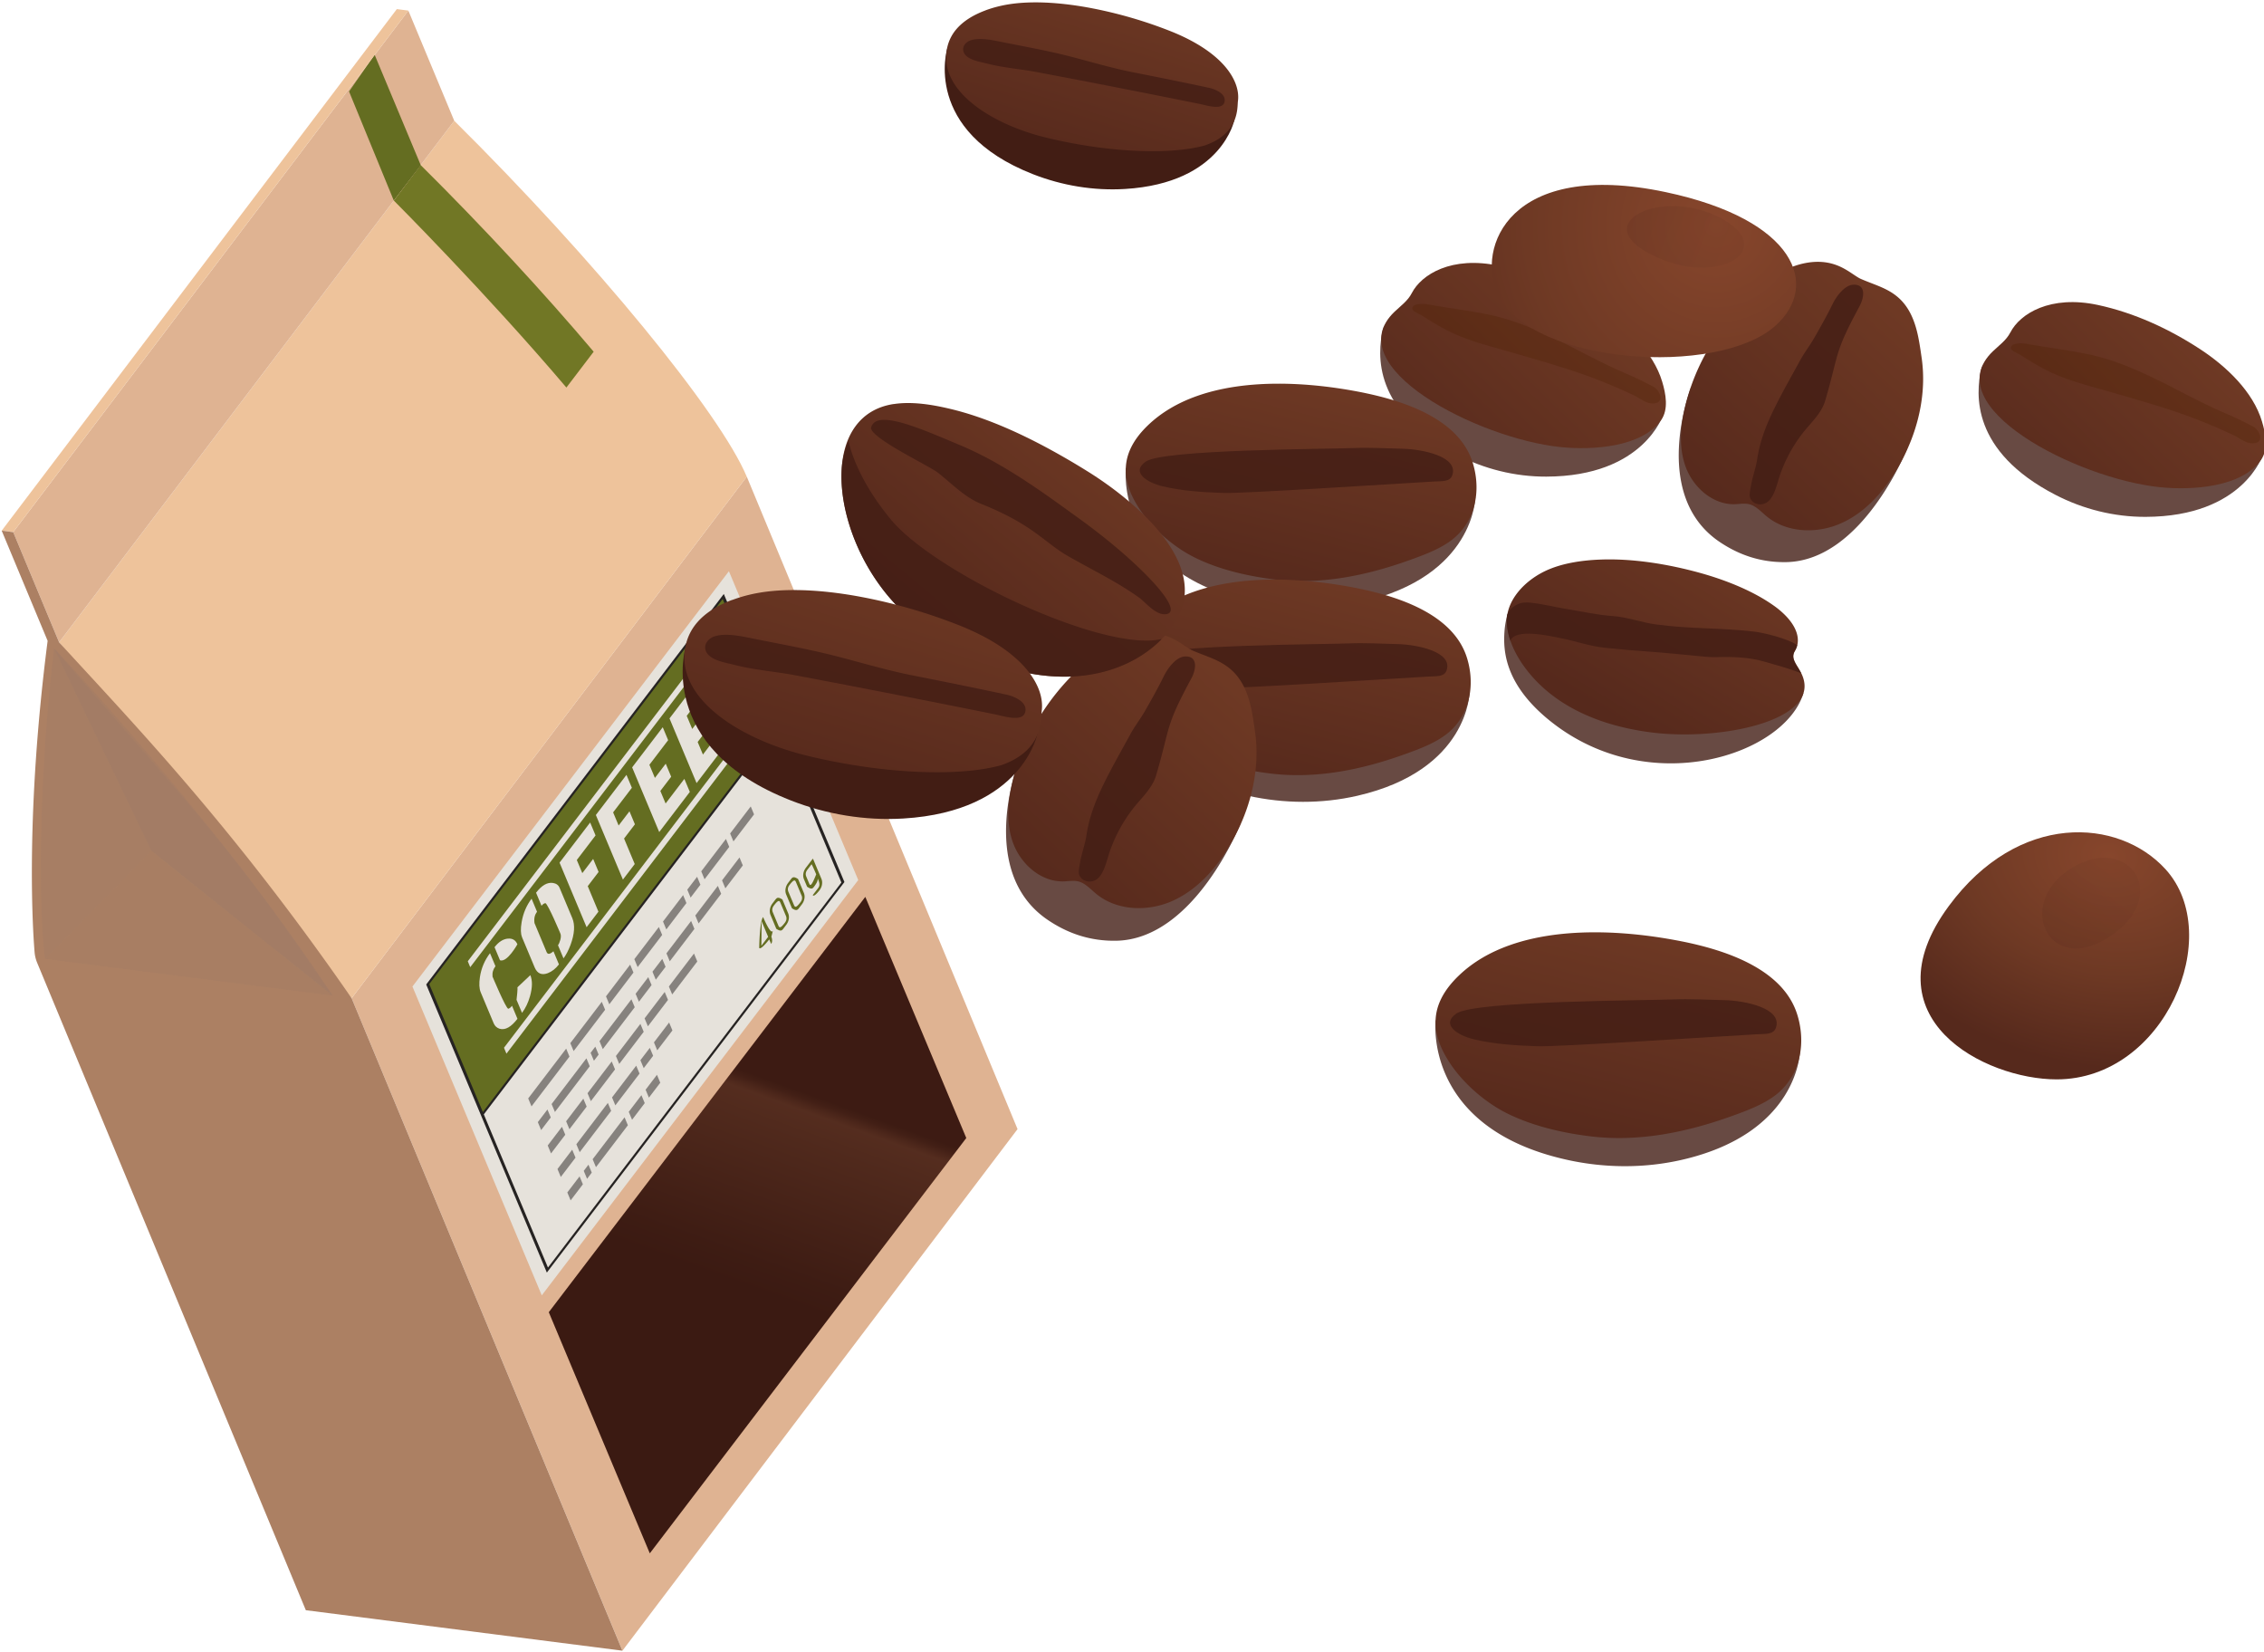
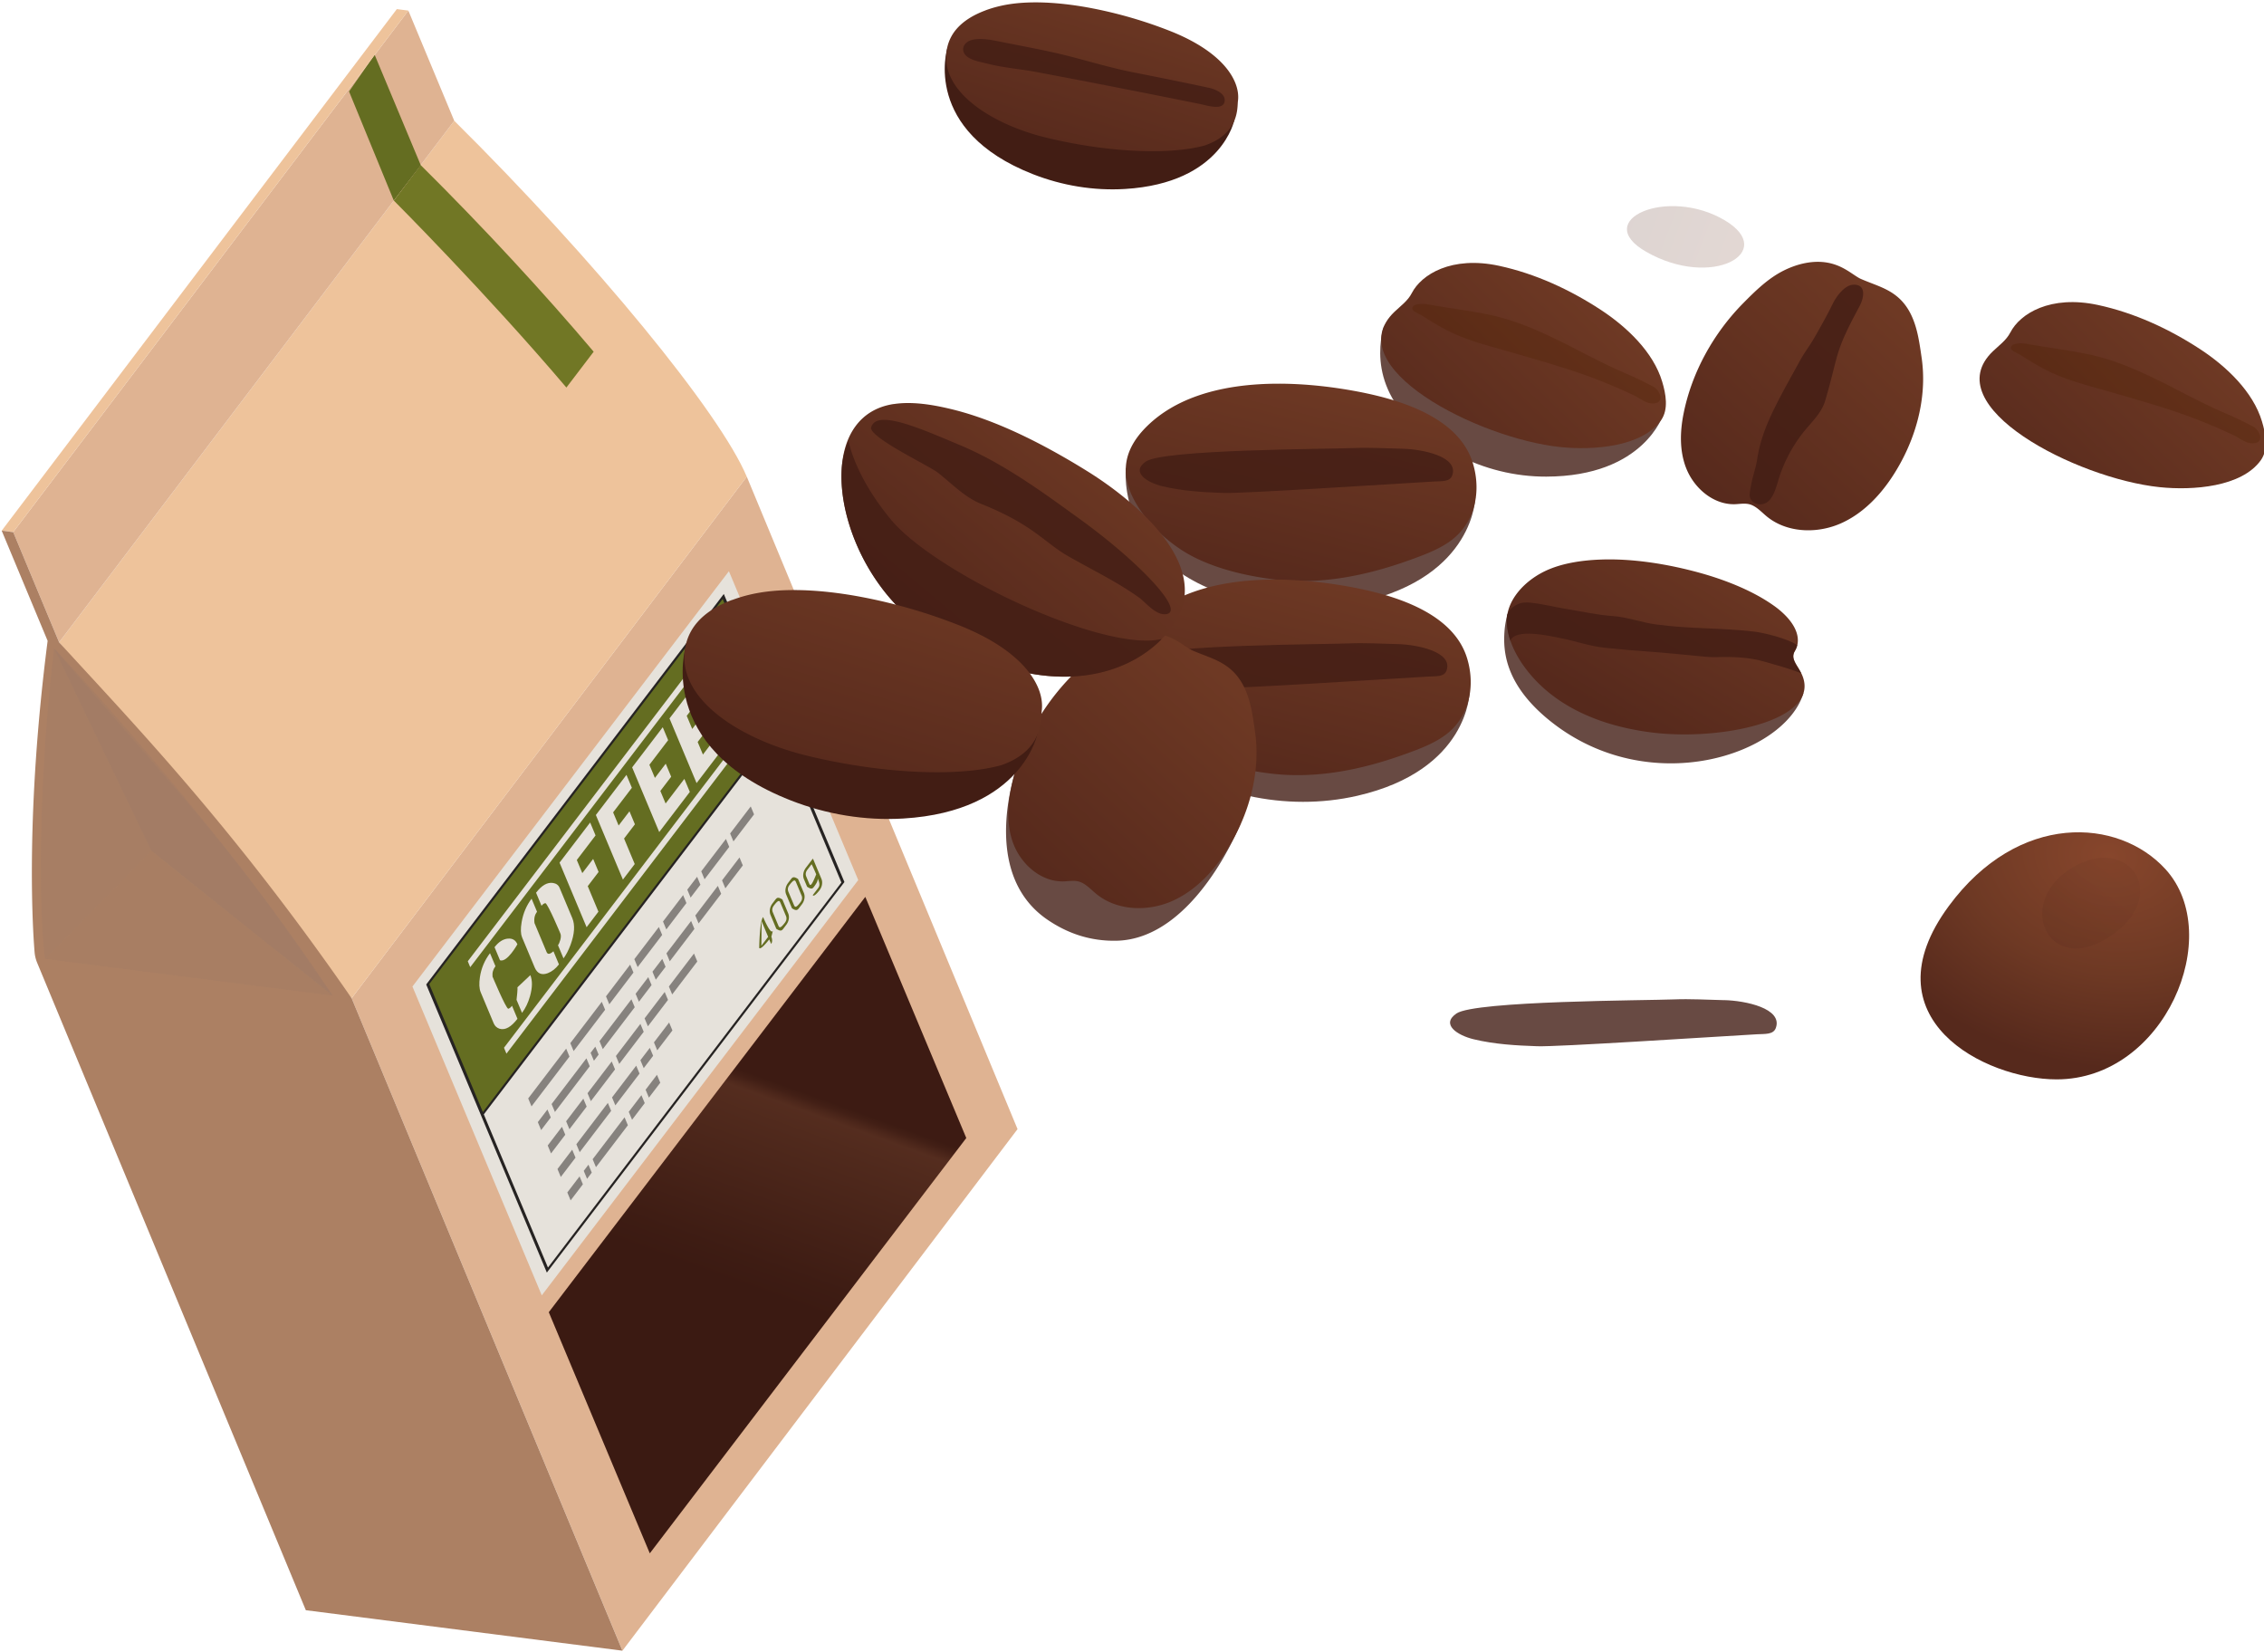
<svg xmlns="http://www.w3.org/2000/svg" fill="none" viewBox="0 0 669 488">
  <g clip-path="url(#a)">
    <path fill="#DFB392" d="m103.907 294.939 116.762-154.105 80.011 192.773-116.752 154.105-80.021-192.773Z" />
-     <path fill="#EEC39B" d="M17.469 189.786 134.23 35.691c41.672 41.292 78.543 86.304 86.438 105.154L103.907 294.94 17.469 189.786Z" />
+     <path fill="#EEC39B" d="M17.469 189.786 134.23 35.691c41.672 41.292 78.543 86.304 86.438 105.154L103.907 294.94 17.469 189.786" />
    <path fill="#717725" d="M175.433 103.921c-14.643-17.324-32.42-36.604-51.155-55.175l-7.905 10.512s27.289 27.329 50.995 55.245l8.065-10.592v.01Z" />
    <path fill="#DFB392" d="M3.903 157.222 120.665 3.127 134.23 35.69 17.468 189.786 3.903 157.222Z" />
    <path fill="#646D21" d="m103.139 27.023 7.566-10.832 13.634 32.635-7.975 10.432-13.225-32.235Z" />
    <path fill="#EEC39B" d="M.5 156.792 117.262 2.687l3.403.44L3.904 157.22.5 156.792Z" />
    <path fill="#AC8063" d="m3.904 157.222 13.564 32.564c22.718 24.795 51.494 54.667 86.439 105.154l80.01 192.773-93.545-11.958L10.98 284.457a10.486 10.486 0 0 1-.768-3.211c-.629-7.77-2.645-41.371 3.863-91.899L.5 156.793l3.404.439v-.01Z" />
    <path fill="#9B7A67" d="M15.97 191.521c-5.669 48.882-3.772 85.655-2.614 91.779l84.92 10.862C65.32 243.734 15.972 191.521 15.972 191.521Z" opacity=".3" style="mix-blend-mode:multiply" />
    <path fill="#AC8063" d="M44.718 251.354 13.356 283.3l84.922 10.861-53.56-42.807Z" opacity=".3" />
    <path fill="#9B7A67" d="m44.717 251.354 53.55 42.808c-30.084-44.234-36.92-49.969-82.306-102.641l28.746 59.833h.01Z" opacity=".3" style="mix-blend-mode:multiply" />
    <path fill="#421D14" d="m192.012 458.948-29.844-71.242 93.525-122.708 29.834 71.243-93.515 122.707Z" />
    <path fill="#E6E2DB" d="m160.092 382.729-38.219-91.25 93.515-122.708 38.219 91.251-93.515 122.707Z" />
    <path fill="#646D21" d="m142.505 329.33-16.12-38.488 87.357-114.629 16.119 38.499-87.356 114.618Z" />
    <path fill="#262322" d="m125.945 290.881 35.644 85.116 87.935-115.387-35.643-85.116-87.936 115.377v.01Zm122.681-30.131-86.708 113.761-18.954-45.261 86.708-113.761 18.954 45.261Zm-19.234-45.949-86.708 113.761-15.84-37.811 86.708-113.761 15.84 37.811Z" />
    <path fill="#E6E2DB" d="m152.905 291.709 3.803-3.59c.659 1.585.629 3.66-.09 6.213-.549 1.935-1.337 3.571-2.365 4.927l-1.617-3.85c.399-3.361.259-3.69.259-3.69l.01-.01Zm-11.089-3.042c-.29 1.935-.22 3.431.22 4.488l3.852 9.206c.34.798.919 1.337 1.747 1.596 1.657.479 3.414-.509 5.27-2.942l-1.607-3.85c-.379.498-.758.798-1.128.887-.778-.299-4.631-9.495-4.631-9.495-.12-1.206.18-2.154.868-3.082l-1.617-3.849c-1.597 2.124-2.585 4.468-2.974 7.041Zm4.322-8.797 1.607 3.85c2.126.758 5.14-4.718 5.14-4.718-.509-1.216-1.427-1.775-2.745-1.685-1.467.12-2.804.967-4.012 2.553h.01Zm8.105-2.982 3.763 8.986c.768 1.776 2.056 2.334 3.852 1.666 1.258-.489 2.356-1.356 3.304-2.593l-1.627-3.88c-1.128.977-1.716.958-2.026.21l-3.573-8.548c-.19-1.436.08-2.444.748-3.351l-1.607-3.85c-1.517 2.015-2.495 4.329-2.944 6.942-.329 1.974-.29 3.451.12 4.408l-.01.01Zm4.162-13.115 1.607 3.849c.389-.478.778-.738 1.168-.778.858.479 4.431 9.027 4.431 9.027.17.459.16 1.047-.029 1.775-.2.738-.44 1.287-.699 1.636l1.627 3.88c.758-.998 1.457-2.334 2.086-4.01 1.188-3.221 1.357-5.845.519-7.869l-3.763-8.977c-.339-.798-.988-1.276-1.946-1.426-1.677-.259-3.344.708-5.021 2.903l.02-.01Zm14.922 10.193 3.504-4.598-3.155-7.54 3.204-4.199-1.607-3.85-3.204 4.199-1.627-3.88 5.54-7.261-1.597-3.82-9.043 11.859 7.995 19.08-.01.01Zm10.73-14.073 3.503-4.598-3.154-7.54 3.204-4.199-1.607-3.85-3.204 4.199-1.627-3.88 5.54-7.261-1.597-3.82-9.043 11.859 7.995 19.08-.01.01Zm10.74-14.053 9.043-11.859-1.617-3.85-5.54 7.271-1.557-3.71 3.204-4.199-1.607-3.85-3.204 4.199-1.627-3.88 5.54-7.271-1.597-3.82-9.043 11.859 8.005 19.11Zm13.664-41.611-1.597-3.82-9.033 11.859 8.005 19.11 9.033-11.859-1.617-3.85-5.539 7.271-1.557-3.71 3.204-4.199-1.607-3.85-3.204 4.199-1.627-3.88 5.539-7.261v-.01Zm-3.343-7.979-66.895 87.769.728 1.746 66.895-87.77-.728-1.745Zm10.7 25.553-66.895 87.769.728 1.746 66.895-87.77-.728-1.745Z" />
    <path fill="#262322" d="m186.772 330.846-.978-2.344 3.743-4.917.978 2.344-3.743 4.917Zm-11.648 11.66 9.432-12.378.978 2.344-9.432 12.377-.978-2.343Zm16.628-18.193-.978-2.343 3.354-4.409.978 2.344-3.354 4.398v.01Zm-18.275 23.977-.979-2.343 1.388-1.826.978 2.344-1.387 1.825Zm-4.861 6.374-.978-2.344 3.623-4.748.978 2.344-3.623 4.748Zm25.602-44.334-.978-2.344 4.481-5.874.978 2.344-4.481 5.874Zm-4.003 5.266-.978-2.344 2.785-3.65.978 2.344-2.785 3.65Zm-8.384 10.991-.978-2.343 7.146-9.376.979 2.344-7.147 9.375Zm-10.54 13.834-.978-2.344 9.302-12.208.978 2.344-9.302 12.208Zm-5.58 7.321-.978-2.344 4.352-5.705.978 2.344-4.352 5.705Zm32.919-53.928-.979-2.344 7.417-9.735.978 2.344-7.416 9.735Zm-7.177 9.415-.978-2.344 5.939-7.8.978 2.344-5.939 7.8Zm-8.474 11.121-.978-2.344 7.236-9.495.978 2.344-7.236 9.495Zm-8.384 10.991-.979-2.344 7.147-9.376.978 2.344-7.146 9.376Zm-6.329 8.298-.978-2.344 5.091-6.682.978 2.343-5.091 6.683Zm-5.439 7.151-.979-2.344 4.212-5.525.979 2.344-4.212 5.525Zm51.513-78.334-.978-2.344 5.16-6.762.979 2.344-5.161 6.772v-.01Zm-7.905 10.383-.978-2.344 6.667-8.757.979 2.344-6.678 8.757h.01Zm-8.524 11.18-.978-2.344 7.286-9.564.978 2.343-7.286 9.565Zm-4.132 5.426-.979-2.344 2.895-3.79.978 2.344-2.894 3.8v-.01Zm-4.981 6.523-.978-2.344 3.743-4.917.978 2.344-3.743 4.917Zm-10.67 14.003-.978-2.344 9.432-12.377.978 2.344-9.432 12.377Zm-2.625 3.441-.978-2.344 1.387-1.825.978 2.344-1.387 1.825Zm-11.529 15.13-.978-2.344 10.291-13.504.978 2.344-10.291 13.504Zm-4.072 5.346-.978-2.344 2.844-3.73.979 2.344-2.845 3.73Zm56.824-85.286-.978-2.343 6.088-7.989.978 2.343-6.088 7.989Zm-8.534 11.181-.978-2.344 7.296-9.565.978 2.344-7.296 9.565Zm-4.123 5.416-.978-2.344 2.895-3.8.978 2.344-2.895 3.8Zm-7.176 9.415-.978-2.344 5.939-7.799.978 2.343-5.939 7.8Zm-8.474 11.121-.978-2.344 7.246-9.495.978 2.344-7.246 9.495Zm-8.375 10.991-.978-2.344 7.137-9.375.978 2.344-7.137 9.375Zm-10.54 13.824-.978-2.344 9.302-12.208.979 2.344-9.303 12.208Zm-12.447 16.337-.978-2.344 11.219-14.712.978 2.344-11.219 14.712Z" opacity=".5" />
    <path fill="#646D21" d="M228.264 275.132c-.658.868-2.774-4.179-2.774-4.179-1.048 1.357-1.148 9.126-1.148 9.126.489.718 2.964-2.523 2.964-2.523l.559 1.326c.619-.808.06-2.124.06-2.124.489-1.726.429-1.726.339-1.616v-.01Zm-1.277 1.666-2.006 2.633.079-7.231 1.927 4.598ZM229.163 265.747l-.888 1.167c-.4.528-.659 1.097-.759 1.715a3.08 3.08 0 0 0 .18 1.736l1.697 4.059c1.247.818 1.627.549 2.036.02l.888-1.167c.399-.529.659-1.097.759-1.705.099-.609.05-1.187-.18-1.736l-1.697-4.059c-1.247-.808-1.627-.549-2.026-.02l-.01-.01Zm3.084 4.887c.28.678.18 1.347-.319 1.995-1.218 1.606-1.607 1.586-1.897.907l-1.667-3.989c-.289-.678-.179-1.347.31-1.985 1.228-1.616 1.617-1.596 1.896-.917l1.677 3.989ZM233.784 259.682l-.888 1.167c-.4.529-.659 1.098-.759 1.716-.11.618-.04 1.197.18 1.735l1.697 4.06c1.247.818 1.627.548 2.036.02l.888-1.167c.399-.529.659-1.097.759-1.706a3.01 3.01 0 0 0-.18-1.735l-1.697-4.06c-1.247-.808-1.627-.548-2.036-.02v-.01Zm3.074 4.888c.28.678.18 1.346-.319 1.994-1.218 1.606-1.607 1.586-1.897.908l-1.676-3.99c-.28-.678-.18-1.336.309-1.984 1.228-1.606 1.617-1.596 1.906-.918l1.667 3.99h.01ZM240.092 253.818l-1.926 2.534c-.41.538-.669 1.107-.769 1.715-.11.609-.05 1.187.18 1.736l.918 2.184c1.228.838 1.607.588 2.006.06.948-1.247 1.158-1.845 1.138-2.464.699 1.526.589 2.185.09 2.843l-1.557 2.044c.319.758 1.956-1.386 1.956-1.386.409-.539.669-1.107.769-1.725.1-.619.04-1.187-.18-1.726l-2.435-5.805c-.05-.109-.11-.109-.19 0v-.01Zm1.088 4.519c-1.367 3.47-1.767 3.45-2.046 2.772l-.889-2.124c-.279-.678-.179-1.347.32-1.995l1.238-1.626c.129-.01 1.377 2.963 1.377 2.963v.01Z" />
    <path fill="url(#b)" d="m192.012 458.948-29.844-71.242 93.525-122.708 29.834 71.243-93.515 122.707Z" opacity=".1" style="mix-blend-mode:screen" />
-     <path fill="#421D14" d="m668.741 134.192-79.681-27.408c-1.587-.548-3.234.638-3.613 2.274-1.677 7.351-2.994 24.256 21.909 37.142 8.165 4.229 17.288 6.533 26.61 6.513 29.176-.069 34.775-18.531 34.775-18.531v.01Z" opacity=".8" />
    <path fill="url(#c)" d="M594.031 98.246c-1.158 2.274-3.324 3.8-5.131 5.535-16.948 16.228 24.674 37.592 49.238 40.155 9.832 1.027 24.265-.04 29.924-7.959 2.306-3.222 1.418-7.86.34-11.46-2.625-8.777-10.491-16.247-18.216-21.314-9.163-6.004-19.454-10.762-30.224-13.086-14.094-3.042-23.087 2.564-25.921 8.129h-.01Z" />
    <path fill="#4F2000" d="M665.767 126.022c2.006 1.077 3.573 4.827-.06 4.957-2.076.07-3.793-1.486-5.57-2.334-5.28-2.493-10.67-4.747-16.209-6.642-7.197-2.454-14.503-4.528-21.809-6.613-6.159-1.755-12.457-3.371-18.147-6.383-2.435-1.287-4.731-2.743-7.066-4.199-.619-.389-2.665-1.137-2.695-1.975-.06-1.725 3.713-1.436 4.721-1.247 6.368 1.187 12.786 1.875 19.144 3.312 14.134 3.181 26.311 11.559 39.466 17.194a108.963 108.963 0 0 1 8.215 3.94l.01-.01Z" opacity=".3" style="mix-blend-mode:multiply" />
    <path fill="#421D14" d="m491.503 122.391-79.282-27.268c-1.587-.549-3.224.628-3.593 2.264-1.667 7.311-2.985 24.136 21.799 36.963 8.115 4.199 17.208 6.503 26.48 6.473 29.026-.07 34.606-18.442 34.606-18.442l-.01.01Z" opacity=".8" />
    <path fill="url(#d)" d="M417.162 86.626c-1.158 2.263-3.304 3.78-5.111 5.505-16.858 16.148 24.554 37.402 48.999 39.955 9.781 1.017 24.145-.04 29.774-7.919 2.296-3.212 1.417-7.83.339-11.41-2.615-8.737-10.44-16.168-18.126-21.205-9.113-5.974-19.353-10.701-30.073-13.015-14.024-3.022-22.968 2.553-25.802 8.088Z" />
    <path fill="#4F2000" d="M488.548 114.264c1.997 1.067 3.554 4.807-.059 4.937-2.067.079-3.773-1.486-5.54-2.324-5.25-2.484-10.62-4.728-16.13-6.613-7.157-2.443-14.433-4.508-21.709-6.583-6.129-1.745-12.387-3.351-18.057-6.353-2.415-1.276-4.701-2.723-7.026-4.179-.619-.389-2.656-1.137-2.685-1.965-.06-1.715 3.693-1.436 4.701-1.246 6.338 1.186 12.716 1.865 19.054 3.29 14.064 3.172 26.181 11.501 39.277 17.106a105.703 105.703 0 0 1 8.174 3.92v.01Z" opacity=".3" style="mix-blend-mode:multiply" />
    <path fill="#421D14" d="m435.956 146.909-103.257-8.638s-3.703 30.52 37.28 39.576c10.67 2.354 21.84 2.434 32.49-.01 33.337-7.659 33.487-30.918 33.487-30.918v-.01Z" opacity=".8" />
    <path fill="url(#e)" d="M339.267 125.605c-5.031 4.817-7.147 9.774-6.488 15.1.429 3.411 1.996 6.982 4.681 10.752 1.358 1.915 3.035 3.85 4.941 5.675a46.532 46.532 0 0 0 6.638 5.296 40.911 40.911 0 0 0 4.491 2.543c3.863 1.846 8.005 3.242 12.258 4.279 3.503.858 7.076 1.476 10.63 1.925 13.904 1.735 27.588-1.197 39.965-5.635 4.502-1.616 9.153-3.321 12.696-6.074a18.087 18.087 0 0 0 4.731-5.496c2.895-5.186 3.145-11.549 1.378-17.224-1.947-6.284-6.778-10.842-12.916-14.183-4.502-2.444-9.712-4.229-15.002-5.546a116.894 116.894 0 0 0-5.1-1.137c-15.661-3.082-33.977-3.999-48.47 1.127-5.47 1.935-10.4 4.738-14.443 8.608l.01-.01Z" />
    <path fill="#421D14" d="M414.456 132.587c-4.791-.11-9.622-.399-14.343-.21-7.506.309-56.235.379-61.505 3.98-4.552 3.122.319 6.213 4.851 7.311 5.899 1.416 12.047 1.775 18.066 1.984 5.839.2 47.162-2.513 62.194-3.381 2.365-.139 4.701.14 5.4-1.795 1.996-5.545-8.664-7.75-14.653-7.889h-.01ZM434.249 204.497l-102.299-8.558s-3.673 30.231 36.931 39.197c10.571 2.334 21.64 2.404 32.19-.01 33.029-7.58 33.178-30.629 33.178-30.629Z" opacity=".8" />
    <path fill="url(#f)" d="M338.459 183.393c-4.981 4.777-7.087 9.684-6.428 14.961.419 3.381 1.976 6.911 4.631 10.652 1.347 1.895 3.004 3.81 4.891 5.615a45.684 45.684 0 0 0 6.578 5.246 39.235 39.235 0 0 0 4.451 2.513c3.823 1.826 7.935 3.212 12.138 4.239 3.473.848 7.006 1.466 10.53 1.905 13.764 1.716 27.329-1.187 39.596-5.585 4.462-1.596 9.073-3.291 12.586-6.024a17.913 17.913 0 0 0 4.692-5.446c2.864-5.136 3.114-11.44 1.367-17.065-1.926-6.224-6.717-10.742-12.796-14.043-4.462-2.424-9.622-4.189-14.862-5.496a114.774 114.774 0 0 0-5.061-1.127c-15.511-3.052-33.657-3.959-48.02 1.117-5.42 1.915-10.301 4.688-14.303 8.528l.01.01Z" />
    <path fill="#421D14" d="M412.939 190.305c-4.751-.109-9.532-.398-14.213-.209-7.436.309-55.706.369-60.936 3.95-4.512 3.092.319 6.163 4.801 7.241 5.839 1.406 11.937 1.755 17.896 1.964 5.789.2 46.723-2.493 61.605-3.351 2.346-.139 4.661.14 5.35-1.785 1.976-5.486-8.574-7.68-14.523-7.81h.02Z" opacity=".8" />
    <path fill="#421D14" d="M279.898 14.377s-7.496 24.256 25.393 37.112c8.564 3.342 17.866 4.908 27.109 4.349 28.916-1.736 32.399-20.596 32.399-20.596l-84.891-20.865h-.01Z" />
    <path fill="url(#g)" d="M291.117 3.106c-3.574 1.336-6.388 3.112-8.345 5.326a12.506 12.506 0 0 0-2.804 5.316 14.18 14.18 0 0 0-.38 2.733c-.08 1.925.27 3.78.989 5.555 1.287 3.202 3.742 6.134 6.966 8.717 2.286 1.835 4.951 3.491 7.856 4.947 4.172 2.085 8.833 3.76 13.564 4.917 12.337 3.032 25.233 4.429 35.554 3.97 4.382-.2 8.295-.728 11.509-1.616 10.3-3.58 9.522-11.17 9.781-13.125.22-1.626-.02-3.481-.828-5.456-1.158-2.813-3.474-5.855-7.327-8.777-2.964-2.254-6.827-4.438-11.768-6.403a130.814 130.814 0 0 0-23.276-6.782C314.852.942 306.528.194 299.371 1.09c-2.984.38-5.749 1.067-8.254 2.005v.01Z" />
    <path fill="#421D14" d="M285.009 15.892c1.198 1.895 4.731 2.393 6.687 2.902 4.901 1.256 9.892 1.596 14.823 2.533 7.905 1.496 15.81 3.012 23.715 4.558a4028.83 4028.83 0 0 1 24.325 4.837c2.176.44 7.146 2.135 7.336-1.017.13-2.154-2.904-3.39-4.711-3.77a1398.382 1398.382 0 0 0-22.099-4.518c-6.438-1.257-12.776-3.172-19.154-4.807-6.398-1.646-12.906-2.783-19.364-4.09-2.984-.598-7.007-1.546-9.792-.588-1.507.518-2.695 2.034-1.936 3.66.05.11.11.21.17.3ZM366.556 243.345l-65.657-18.042s-12.437 32.285 8.803 46.557c5.899 3.97 12.447 6.194 20.003 6.094 23.376-.299 36.851-34.609 36.851-34.609Z" opacity=".8" />
    <path fill="url(#h)" d="M299.391 249.13c1.338 3.65 3.943 6.951 7.197 9.036 2.375 1.516 5.1 2.374 7.945 2.244 1.667-.08 3.294-.409 4.881.269 1.677.718 3.024 2.194 4.462 3.381 2.525 2.095 5.559 3.371 8.773 3.93 4.532.788 9.413.12 13.655-1.735 4.661-2.055 8.634-5.346 11.957-9.236 1.837-2.155 3.474-4.488 4.921-6.892 4.711-7.82 7.716-16.816 8.075-25.892.11-2.703-.02-5.406-.409-8.099-.32-2.204-.629-4.428-1.078-6.582-.918-4.359-2.525-8.618-5.939-11.65-3.284-2.912-7.127-3.85-11.349-5.665a9.052 9.052 0 0 1-1.118-.598c-2.096-1.287-4.821-3.601-9.073-4.349-4.461-.788-9.193.389-13.195 2.384-4.751 2.364-8.684 6.223-12.367 9.964-8.953 9.096-15.521 20.915-18.006 33.442-1.068 5.376-1.218 10.961.658 16.058l.01-.01Z" />
-     <path fill="#421D14" d="M352.113 200.288c1.258-2.334 2.036-6.533-1.986-6.323-2.625.139-5.101 3.5-6.259 5.884-1.666 3.421-3.563 6.752-5.429 10.044-1.388 2.443-3.125 4.638-4.452 7.091-2.725 5.027-5.6 9.984-8.085 15.13-2.276 4.718-4.092 9.495-4.851 14.642-.399 2.673-1.407 5.286-1.866 7.959-.18 1.057-.659 2.912-.23 3.9.828 1.885 3.394 2.423 5.15 1.157 2.206-1.586 2.965-5.725 3.813-8.159a44.625 44.625 0 0 1 6.738-12.517c2.475-3.232 5.809-6.074 6.967-10.004 4.351-14.761 2.485-13.993 10.5-28.804h-.01ZM563.658 132.317l-64.071-17.604s-12.127 31.507 8.594 45.43c5.76 3.87 12.148 6.045 19.514 5.945 22.807-.289 35.963-33.771 35.963-33.771Z" opacity=".8" />
    <path fill="url(#i)" d="M498.121 137.962c1.307 3.56 3.842 6.792 7.016 8.816 2.316 1.477 4.981 2.324 7.746 2.185 1.627-.08 3.214-.399 4.771.269 1.637.698 2.945 2.134 4.352 3.301 2.465 2.045 5.43 3.292 8.564 3.83 4.422.768 9.183.12 13.325-1.695 4.551-2.005 8.424-5.217 11.668-9.017 1.787-2.094 3.394-4.378 4.801-6.722 4.602-7.63 7.526-16.407 7.876-25.273a43.637 43.637 0 0 0-.4-7.9c-.309-2.144-.619-4.318-1.058-6.423-.898-4.259-2.465-8.418-5.789-11.37-3.204-2.842-6.957-3.75-11.069-5.535-.35-.15-.709-.35-1.088-.589-2.046-1.257-4.701-3.51-8.854-4.239-4.352-.768-8.973.38-12.876 2.324-4.641 2.304-8.464 6.074-12.067 9.725-8.734 8.876-15.142 20.406-17.567 32.634-1.038 5.246-1.188 10.692.639 15.669l.01.01Z" />
    <path fill="#421D14" d="M549.564 90.297c1.228-2.274 1.986-6.383-1.946-6.174-2.565.14-4.981 3.421-6.109 5.735-1.627 3.341-3.473 6.593-5.3 9.804-1.357 2.384-3.044 4.518-4.342 6.922-2.665 4.907-5.46 9.744-7.885 14.771-2.226 4.608-3.993 9.266-4.741 14.293-.389 2.603-1.368 5.156-1.817 7.769-.179 1.037-.639 2.843-.219 3.8.808 1.845 3.313 2.364 5.03 1.127 2.146-1.546 2.895-5.585 3.723-7.959a43.343 43.343 0 0 1 6.568-12.208c2.416-3.152 5.669-5.924 6.797-9.754 4.252-14.402 2.426-13.654 10.251-28.106l-.01-.02Z" opacity=".8" />
    <path fill="url(#j)" d="M264.097 119.37c-5.01.758-8.713 3.092-11.239 6.483-2.535 3.401-3.882 7.869-4.162 12.886-.219 4.02.24 8.398 1.318 12.856a58.758 58.758 0 0 0 2.605 8.079 62.09 62.09 0 0 0 8.654 14.991c3.643 4.648 7.995 8.747 12.955 11.859 4.692 2.952 9.213 5.346 13.555 7.251 8.923 3.919 17.068 5.764 24.325 6.094 4.9.219 9.392-.25 13.445-1.247a40.855 40.855 0 0 0 7.535-2.653c3.833-1.805 7.107-4.119 9.742-6.713 1.977-1.934 3.594-4.019 4.851-6.163 1.168-1.995 1.887-4.01 2.216-6.034.719-4.469-.439-8.967-2.775-13.296-2.815-5.226-7.326-10.193-12.277-14.541-4.501-3.96-9.362-7.401-13.624-10.044a216.288 216.288 0 0 0-11.03-6.433c-10.051-5.466-19.933-9.665-29.165-11.879-5.46-1.316-11.469-2.314-16.959-1.476l.03-.02Z" />
    <path fill="#421D14" d="M263.279 153.521c-4.891-5.845-10.571-14.572-12.567-23.269-1.058 2.573-1.836 5.356-2.006 8.498-.22 4.019.239 8.398 1.317 12.856a58.901 58.901 0 0 0 2.606 8.079 62.113 62.113 0 0 0 8.653 14.99c3.644 4.648 7.995 8.747 12.956 11.859 4.691 2.952 9.213 5.346 13.555 7.251 8.923 3.92 17.068 5.775 24.324 6.094 4.901.219 9.393-.249 13.445-1.247a40.119 40.119 0 0 0 7.536-2.653c3.833-1.805 7.107-4.129 9.742-6.712.15-.15.269-.309.419-.469-16.938 4.079-66.595-19.259-79.99-35.267l.01-.01ZM315.552 164.282c7.076 4.05 14.532 7.59 21.2 12.398 1.707 1.236 4.941 5.385 8.025 4.747 5.37-1.107-8.424-15.599-25.782-28.136-10.111-7.301-22.049-16.157-34.785-21.543-12.666-5.356-25.203-10.882-26.78-5.486-.828 2.843 17.118 11.39 19.594 13.305 4.272 3.311 7.895 7.301 12.965 9.336 15.451 6.193 18.426 11.28 25.563 15.369v.01ZM532.905 204.766l-87.497-23.229s-.639 2.464-.818 4.738c-.469 5.904-.04 16.018 13.714 26.939 29.246 23.199 69.191 9.774 74.611-8.448h-.01Z" opacity=".8" />
    <path fill="url(#k)" d="M457.725 168.212c-3.653 1.536-6.877 3.899-9.133 6.692-2.175 2.693-3.453 5.795-3.333 8.927.07 1.835.439 3.68 1.068 5.505.778 2.264 1.936 4.488 3.363 6.613a38.373 38.373 0 0 0 4.163 5.146c3.114 3.262 6.847 6.074 11.189 8.398 6.298 3.381 13.874 5.725 22.647 6.872 7.506.988 16.25.798 24.065-.499 3.434-.568 6.688-1.346 9.573-2.333 2.515-.858 4.751-1.875 6.587-3.042 2.196-1.397 3.823-3.012 4.672-4.838.968-2.084.908-4.448-.48-7.071-1.237-2.344-3.064-4.03-1.716-6.254.149-.239.269-.488.379-.738 1.228-2.832.18-6.443-3.464-10.023a25.164 25.164 0 0 0-3.134-2.604 48.88 48.88 0 0 0-4.98-3.091c-5.191-2.823-11.17-5.037-16.949-6.633-9.153-2.523-19.713-4.299-29.505-3.9-5.23.21-10.58 1.018-15.002 2.873h-.01Z" />
    <path fill="#421D14" d="M461.549 188.619c4.132.858 8.274 2.294 12.426 2.743 4.712.508 9.423.917 14.134 1.227 2.495.159 13.495 1.216 15.97 1.466 1.677.169 3.364.09 5.041.07 4.112-.06 8.324.229 12.297 1.376 3.294.947 7.256 1.995 10.849 3.441-1.417-2.723-3.244-4.409-1.886-6.623.15-.239.269-.488.379-.738.13-.309.23-.618.31-.947-2.456-1.845-9.712-3.671-12.637-4.01-10.47-1.217-18.615-.718-29.075-2.124-4.422-.599-8.425-2.174-12.816-2.484-4.722-.329-9.243-1.386-13.894-2.124-3.424-.549-6.948-1.486-10.391-1.825-1.188-.12-2.426-.1-3.494.339-1.656.688-2.724 1.695-3.363 3.132-.13.758-.19 1.526-.16 2.304.07 1.835.439 3.68 1.068 5.505 1.367-3.85 11.738-1.446 15.232-.718l.01-.01Z" opacity=".8" />
    <path fill="url(#l)" d="M607.755 318.915c-21.24.02-56.395-18.003-31.88-51.235 20.551-27.847 50.136-26.102 64.02-10.862 17.707 19.429-.21 62.067-32.14 62.097Z" />
    <path fill="url(#m)" d="M621.44 277.894c20.442-11.35 9.033-31.168-7.896-22.202-18.295 9.685-9.302 31.757 7.896 22.202Z" opacity=".2" style="mix-blend-mode:screen" />
-     <path fill="url(#n)" d="M442.634 86.996c-6.587-13.794 3.444-39.985 49.538-30.24 38.628 8.168 45.744 27.707 32.369 39.565-17.048 15.111-72.005 11.41-81.907-9.325Z" />
    <path fill="url(#o)" d="M486.413 74.38c19.473 11.16 38.917.07 23.296-9.256-16.878-10.083-39.686-.14-23.296 9.256Z" opacity=".2" style="mix-blend-mode:screen" />
    <path fill="#421D14" d="M202.622 191.062s-9.183 29.712 31.102 45.451c10.48 4.099 21.879 6.004 33.198 5.326 35.414-2.124 39.676-25.214 39.676-25.214l-103.966-25.553-.01-.01Z" />
    <path fill="url(#p)" d="M216.346 177.249c-4.381 1.636-7.825 3.81-10.211 6.523-1.666 1.895-2.824 4.069-3.423 6.513a17.241 17.241 0 0 0-.469 3.351c-.1 2.354.329 4.628 1.207 6.812 1.578 3.92 4.582 7.51 8.535 10.682 2.794 2.244 6.058 4.279 9.622 6.054 5.11 2.553 10.819 4.598 16.608 6.024 15.102 3.71 30.903 5.426 43.539 4.857 5.37-.239 10.161-.887 14.094-1.974 12.616-4.389 11.658-13.674 11.977-16.068.26-1.995-.02-4.269-1.008-6.673-1.417-3.451-4.262-7.171-8.963-10.751-3.633-2.763-8.364-5.436-14.413-7.84-8.983-3.57-18.865-6.463-28.507-8.308-9.502-1.825-19.693-2.733-28.457-1.636-3.653.459-7.046 1.297-10.111 2.454l-.02-.02Z" />
-     <path fill="#421D14" d="M208.87 192.908c1.468 2.314 5.799 2.932 8.195 3.55 5.999 1.546 12.117 1.955 18.156 3.102a4949.39 4949.39 0 0 1 29.046 5.585c9.931 1.945 19.863 3.92 29.784 5.925 2.665.538 8.754 2.613 8.983-1.247.16-2.643-3.553-4.149-5.769-4.618a1685.546 1685.546 0 0 0-27.069-5.535c-7.886-1.546-15.651-3.88-23.456-5.885-7.836-2.004-15.811-3.411-23.716-5.007-3.663-.738-8.584-1.895-11.988-.718-1.836.639-3.304 2.484-2.375 4.489.06.129.129.249.199.369l.01-.01ZM531.887 310.44l-107.659-9.006s-3.863 31.816 38.878 41.261c11.119 2.454 22.767 2.533 33.876-.01 34.755-7.979 34.915-32.235 34.915-32.235l-.01-.01Z" opacity=".8" />
-     <path fill="url(#q)" d="M431.086 288.237c-5.24 5.027-7.456 10.194-6.767 15.739.439 3.561 2.076 7.271 4.87 11.211 1.418 1.994 3.165 4.009 5.151 5.914a47.44 47.44 0 0 0 6.927 5.515 40.252 40.252 0 0 0 4.681 2.644c4.023 1.924 8.345 3.371 12.776 4.458 3.653.897 7.377 1.546 11.08 2.005 14.493 1.805 28.756-1.257 41.672-5.875 4.691-1.676 9.542-3.471 13.245-6.333a18.92 18.92 0 0 0 4.941-5.735c3.014-5.406 3.274-12.039 1.437-17.953-2.026-6.553-7.067-11.31-13.465-14.781-4.691-2.554-10.121-4.409-15.641-5.785a103.427 103.427 0 0 0-5.32-1.177c-16.329-3.212-35.423-4.169-50.535 1.177-5.71 2.015-10.85 4.937-15.052 8.976Z" />
    <path fill="#421D14" d="M509.469 295.508c-4.991-.11-10.031-.419-14.952-.22-7.825.319-58.63.389-64.13 4.149-4.751 3.252.339 6.483 5.06 7.62 6.149 1.486 12.557 1.855 18.835 2.065 6.089.209 49.168-2.623 64.839-3.531 2.465-.14 4.901.15 5.63-1.875 2.086-5.775-9.024-8.079-15.282-8.218v.01Z" opacity=".8" />
  </g>
  <defs>
    <linearGradient id="b" x1="251.054" x2="194.155" y1="286.738" y2="444.337" gradientUnits="userSpaceOnUse">
      <stop offset=".23" stop-color="#130E09" />
      <stop offset=".24" stop-color="#4C3726" />
      <stop offset=".25" stop-color="#AB7D56" />
      <stop offset=".26" stop-color="#FFBB80" />
      <stop offset=".31" stop-color="#D29A69" />
      <stop offset=".45" stop-color="#624831" />
      <stop offset=".54" stop-color="#1B140D" />
      <stop offset=".59" />
    </linearGradient>
    <linearGradient id="c" x1="647.351" x2="595.393" y1="99.951" y2="153.518" gradientUnits="userSpaceOnUse">
      <stop stop-color="#6E3924" />
      <stop offset="1" stop-color="#56291C" />
    </linearGradient>
    <linearGradient id="d" x1="470.212" x2="418.511" y1="88.333" y2="141.641" gradientUnits="userSpaceOnUse">
      <stop stop-color="#6E3924" />
      <stop offset="1" stop-color="#56291C" />
    </linearGradient>
    <linearGradient id="e" x1="392.311" x2="375.94" y1="111.253" y2="175.503" gradientUnits="userSpaceOnUse">
      <stop stop-color="#6E3924" />
      <stop offset="1" stop-color="#56291C" />
    </linearGradient>
    <linearGradient id="f" x1="391.011" x2="374.794" y1="169.168" y2="232.817" gradientUnits="userSpaceOnUse">
      <stop stop-color="#6E3924" />
      <stop offset="1" stop-color="#56291C" />
    </linearGradient>
    <linearGradient id="g" x1="332.432" x2="314.336" y1="-7.559" y2="50.514" gradientUnits="userSpaceOnUse">
      <stop stop-color="#6E3924" />
      <stop offset="1" stop-color="#56291C" />
    </linearGradient>
    <linearGradient id="h" x1="362.534" x2="306.279" y1="200.908" y2="262.429" gradientUnits="userSpaceOnUse">
      <stop stop-color="#6E3924" />
      <stop offset="1" stop-color="#56291C" />
    </linearGradient>
    <linearGradient id="i" x1="559.73" x2="504.835" y1="90.885" y2="150.92" gradientUnits="userSpaceOnUse">
      <stop stop-color="#6E3924" />
      <stop offset="1" stop-color="#56291C" />
    </linearGradient>
    <linearGradient id="j" x1="325.604" x2="274.924" y1="124.332" y2="185.173" gradientUnits="userSpaceOnUse">
      <stop stop-color="#6E3924" />
      <stop offset="1" stop-color="#56291C" />
    </linearGradient>
    <linearGradient id="k" x1="511.938" x2="476.971" y1="155.282" y2="212.427" gradientUnits="userSpaceOnUse">
      <stop stop-color="#6E3924" />
      <stop offset="1" stop-color="#56291C" />
    </linearGradient>
    <linearGradient id="m" x1="625.494" x2="607.564" y1="256.119" y2="280.471" gradientUnits="userSpaceOnUse">
      <stop stop-color="#6E3924" />
      <stop offset="1" stop-color="#56291C" />
    </linearGradient>
    <linearGradient id="o" x1="511.956" x2="480.378" y1="74.893" y2="62.936" gradientUnits="userSpaceOnUse">
      <stop stop-color="#6E3924" />
      <stop offset="1" stop-color="#56291C" />
    </linearGradient>
    <linearGradient id="p" x1="266.96" x2="244.79" y1="164.223" y2="235.338" gradientUnits="userSpaceOnUse">
      <stop stop-color="#6E3924" />
      <stop offset="1" stop-color="#56291C" />
    </linearGradient>
    <linearGradient id="q" x1="486.388" x2="469.322" y1="273.261" y2="340.246" gradientUnits="userSpaceOnUse">
      <stop stop-color="#6E3924" />
      <stop offset="1" stop-color="#56291C" />
    </linearGradient>
    <radialGradient id="l" cx="0" cy="0" r="1" gradientTransform="rotate(9.803 -1164.075 3760.521) scale(80.947 62.285)" gradientUnits="userSpaceOnUse">
      <stop stop-color="#87462C" />
      <stop offset=".55" stop-color="#6E3924" />
      <stop offset="1" stop-color="#56291C" />
    </radialGradient>
    <radialGradient id="n" cx="0" cy="0" r="1" gradientTransform="rotate(2.808 -1105.801 10379.427) scale(102.239 104.205)" gradientUnits="userSpaceOnUse">
      <stop stop-color="#87462C" />
      <stop offset=".55" stop-color="#6E3924" />
      <stop offset="1" stop-color="#56291C" />
    </radialGradient>
    <clipPath id="a">
      <path fill="#fff" d="M.5.713h669v487H.5z" />
    </clipPath>
  </defs>
</svg>